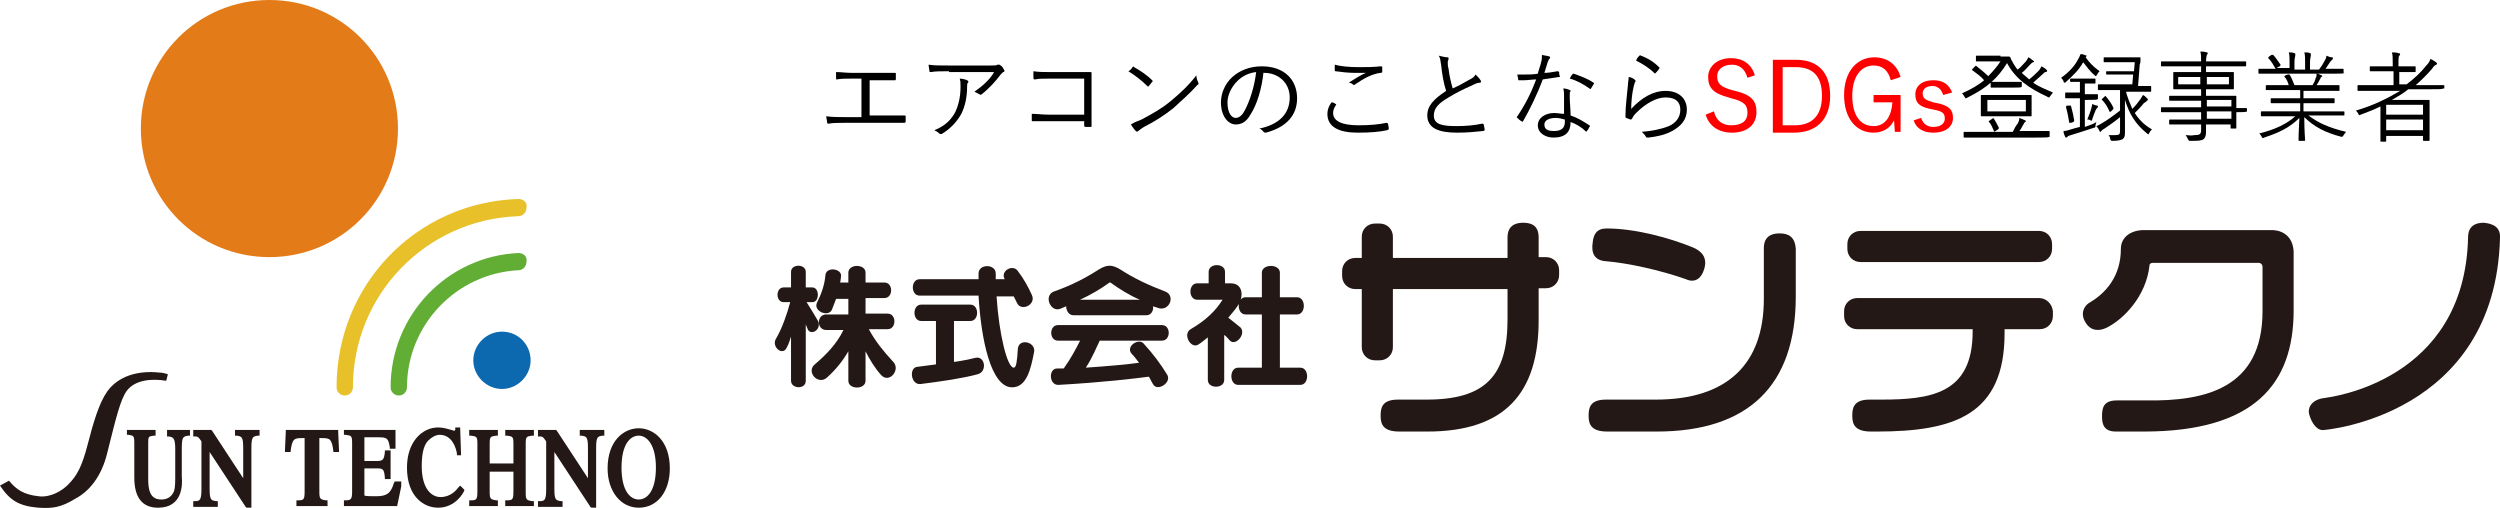
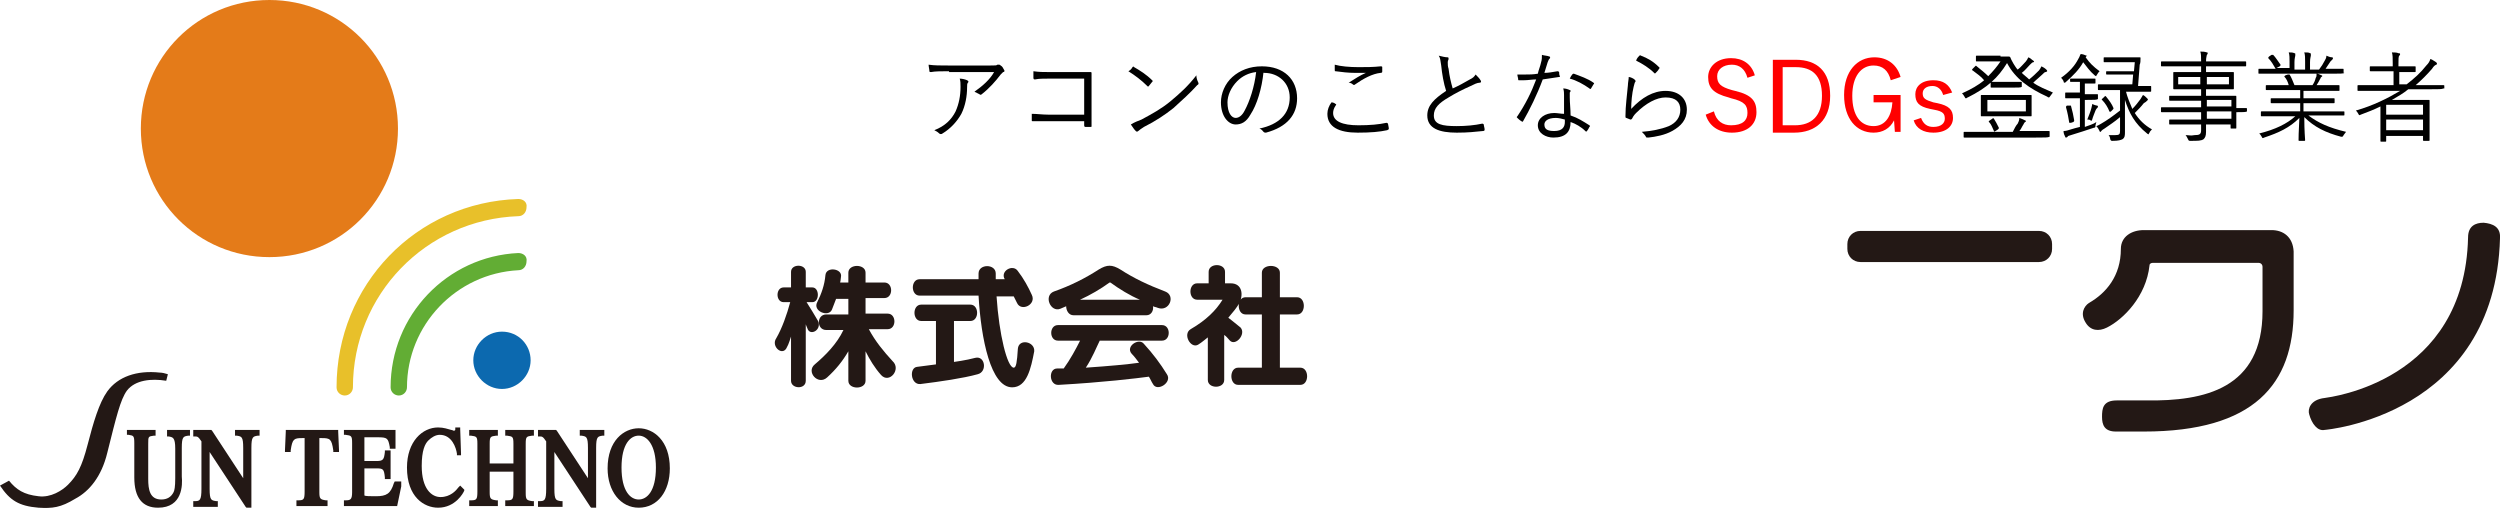
<svg xmlns="http://www.w3.org/2000/svg" version="1.1" id="レイヤー_1" x="0px" y="0px" viewBox="0 0 305.3 62" style="enable-background:new 0 0 305.3 62;" xml:space="preserve">
  <style type="text/css">
	.st0{fill:#231815;}
	.st1{fill:#E47B19;}
	.st2{fill:#0C69AF;}
	.st3{fill:#62AD34;}
	.st4{fill:#E8C02A;}
	.st5{fill:#FF0000;}
</style>
  <g>
    <path class="st0" d="M4.7,62c-2.4-0.2-3.5-0.9-4.7-2.7l1.1-0.6c0.9,1.1,1.8,1.7,3.6,1.9c1.5,0.2,2.9-0.7,3.6-1.4   c1.1-1.1,1.7-2.2,2.4-4.9s1.4-5.1,2.4-6.5c1.3-1.8,3.6-2.6,6.4-2.3c0.3,0,0.7,0.1,1,0.2l-0.2,0.8c-1.8-0.3-3.8-0.1-4.8,1.2   c-0.8,1.1-1.3,3.2-2.4,7.6c-0.7,2.9-2.2,4.7-3.9,5.6C7.4,62,6.4,62.1,4.7,62" />
    <path class="st0" d="M19.3,62c-1.9,0-2.9-1.2-2.9-3.7v-4.2c0-0.9-0.1-0.9-0.7-1h-0.2V53v-0.3v-0.2h0.2h3H19v0.2V53v0.2h-0.2   c-0.7,0.1-0.7,0.1-0.7,1v4.3c0,1.3,0.2,2.5,1.6,2.5c0.7,0,1.2-0.3,1.5-0.9c0.1-0.2,0.2-0.6,0.2-1.7v-3.6c0-1.4-0.3-1.4-0.8-1.5   h-0.2V53v-0.3v-0.2h0.2H23h0.2v0.2V53v0.2H23c-0.6,0.1-0.8,0.1-0.8,1.5v3.5C22.3,59.2,22.3,62,19.3,62" />
    <path class="st0" d="M30.6,62h-0.2h-0.2h-0.1L30,61.9l-4.4-6.7v4.5c0,1.4,0.2,1.4,0.8,1.5h0.2v0.2v0.3v0.2h-0.2h-2.6h-0.2v-0.2   v-0.3v-0.2h0.2c0.6,0,0.8-0.1,0.8-1.5v-5.8c-0.4-0.6-0.5-0.6-0.8-0.6h-0.2V53v-0.3v-0.2h0.2h1.9h0.1l0.1,0.1l3.8,5.8v-3.7   c0-1.4-0.2-1.4-0.8-1.5h-0.2V53v-0.3v-0.2h0.2h2.6h0.2v0.2V53v0.2h-0.2c-0.6,0.1-0.8,0.1-0.8,1.5v7.1V62H30.6z" />
    <path class="st0" d="M39.7,61.8h-0.2h-3.1h-0.2v-0.2v-0.3v-0.2h0.2c0.7,0,0.8-0.1,0.8-1.1v-6.5h-0.3c-1,0-1.2,0.1-1.4,1.5v0.2h-0.2   H35h-0.2V55l0.1-2.3v-0.2h0.2h6h0.2v0.2l0.1,2.3v0.2h-0.2h-0.3h-0.2V55c-0.2-1.4-0.4-1.5-1.4-1.5H39v6.6c0,0.8,0.1,0.9,0.8,1H40   v0.2v0.3v0.2H39.7z" />
    <path class="st0" d="M48.5,61.8h-0.2h-6H42v-0.2v-0.3v-0.2h0.2c0.6,0,0.8-0.1,0.8-1v-6c0-0.9-0.1-0.9-0.8-1H42V53v-0.3v-0.2h0.2   h5.9h0.2v0.2v1.9v0.2h-0.2h-0.3h-0.2v-0.2c-0.2-1.1-0.3-1.2-1.5-1.2h-1.5h-0.1c0,0,0,0.1,0,0.2v2.7H46c0.8,0,0.9-0.2,1-1.1V55h0.2   h0.3h0.2v0.2v3.1v0.2h-0.2h-0.3H47v-0.2c-0.1-1-0.2-1.1-1-1.1h-1.5v3.1c0,0.1,0,0.2,0,0.2c0.1,0.1,0.7,0.1,1.4,0.1   c1.3,0,1.8-0.3,2.2-1.6l0.1-0.2h0.2h0.3H49l0,0.6L48.5,61.8L48.5,61.8z" />
    <path class="st0" d="M53.5,62c-1.7,0-3.8-1.3-3.8-4.9c0-3.2,1.9-4.9,3.8-4.9c0.7,0,1.2,0.2,1.6,0.3c0.1,0,0.3,0.1,0.3,0.1   c0.2,0,0.2-0.1,0.2-0.2v-0.2h0.2H56h0.2v0.2l0.1,3v0.2h-0.2H56h-0.2v-0.2c-0.1-0.7-0.6-2.3-2.1-2.3c-0.5,0-1,0.3-1.4,0.7   s-0.8,1.2-0.8,3.1c0,2.8,1.2,3.8,2.3,3.8c1.2,0,1.9-0.8,2.2-1.2l0.2-0.2l0.2,0.2l0.2,0.2l0.1,0.1v0.1C56.6,60.2,55.6,62,53.5,62" />
    <path class="st0" d="M65.3,61.8H65h-3.1h-0.2v-0.2v-0.3v-0.2h0.2c0.7,0,0.8-0.1,0.8-1.1v-2.4h-2.9v2.5c0,0.8,0.1,0.9,0.8,1h0.2v0.2   v0.3v0.2h-0.2h-3.1h-0.2v-0.2v-0.3v-0.2h0.2c0.7,0,0.8-0.1,0.8-1.1v-5.8c0-0.9-0.1-0.9-0.8-1h-0.2V53v-0.3v-0.2h0.2h3.1h0.2v0.2V53   v0.2h-0.2c-0.7,0.1-0.8,0.1-0.8,1v2.4h2.9v-2.4c0-0.9-0.1-0.9-0.8-1h-0.2V53v-0.3v-0.2h0.2H65h0.2v0.2V53v0.2H65   c-0.7,0.1-0.8,0.1-0.8,1v6c0,0.8,0.1,0.9,0.8,1h0.2v0.2v0.3v0.1H65.3z" />
    <path class="st0" d="M72.7,62h-0.2h-0.2h-0.1l-0.1-0.1l-4.4-6.7v4.5c0,1.4,0.2,1.4,0.8,1.5h0.2v0.2v0.3v0.2h-0.2h-2.6h-0.2v-0.2   v-0.3v-0.2h0.2c0.6,0,0.8-0.1,0.8-1.5v-5.8c-0.4-0.6-0.5-0.6-0.8-0.6h-0.2V53v-0.3v-0.2h0.2h1.9h0.1l0.1,0.1l3.8,5.8v-3.7   c0-1.4-0.2-1.4-0.8-1.5h-0.2V53v-0.3v-0.2H71h2.6h0.2v0.2V53v0.2h-0.2c-0.6,0.1-0.8,0.1-0.8,1.5v7.1V62H72.7z" />
    <path class="st0" d="M78,62c-2.2,0-3.8-2-3.8-4.8c0-3.4,2-4.9,3.8-4.9s3.8,1.5,3.8,4.9C81.8,60,80.3,62,78,62 M78,53.2   c-1,0-2.1,1-2.1,3.9S77,61,78,61s2.1-1,2.1-3.9C80.1,54.3,79,53.2,78,53.2" />
    <path class="st1" d="M48.6,15.7c0,8.7-7,15.7-15.7,15.7s-15.7-7-15.7-15.7C17.2,7,24.2,0,32.9,0S48.6,7,48.6,15.7" />
    <path class="st2" d="M64.8,44c0,1.9-1.6,3.5-3.5,3.5s-3.5-1.6-3.5-3.5s1.6-3.5,3.5-3.5C63.3,40.5,64.8,42.1,64.8,44" />
    <path class="st3" d="M63.3,30.9c-8.7,0.4-15.6,7.6-15.6,16.4c0,0.6,0.5,1,1,1c0.6,0,1-0.5,1-1c0-7.6,6-13.9,13.6-14.3   c0.6,0,1-0.5,1-1.1C64.4,31.3,63.9,30.9,63.3,30.9" />
    <path class="st4" d="M63.3,24.3c-12.5,0.4-22.2,10.5-22.2,23c0,0.6,0.5,1,1,1c0.6,0,1-0.5,1-1c0-11.3,8.9-20.5,20.2-20.9   c0.6,0,1-0.5,1-1.1C64.4,24.7,63.9,24.3,63.3,24.3" />
-     <path class="st0" d="M188.8,31.4h-0.9c0-1.2,0-2.2,0-2.4c0-1.4-0.8-1.8-1.9-1.8c-1,0-1.9,0.4-1.9,1.8c0,0,0,1,0,2.5h-14v-2.6   c0-0.9-0.7-1.6-1.6-1.6h-0.6c-0.9,0-1.6,0.7-1.6,1.6v2.6h-0.8c-0.9,0-1.6,0.7-1.6,1.6v0.6c0,0.9,0.7,1.6,1.6,1.6h0.8v7.1   c0,0.9,0.7,1.6,1.6,1.6h0.6c0.9,0,1.6-0.7,1.6-1.6v-7.1h14V39c0,6.9-2.7,9.8-9.9,9.8c0,0-2.5,0-3.5,0c-2,0-2.1,1.1-2.1,2   c0,1.1,0.4,1.9,2.3,1.9c0,0,2.9,0,3.4,0c9.5,0,13.6-4.7,13.6-13.6c0,0,0-1.8,0-3.9h0.9c0.9,0,1.6-0.7,1.6-1.6V33   C190.4,32.1,189.7,31.4,188.8,31.4" />
    <path class="st0" d="M249,28.2h-21.8c-0.9,0-1.6,0.7-1.6,1.6v0.6c0,0.9,0.7,1.6,1.6,1.6H249c0.9,0,1.6-0.7,1.6-1.6v-0.6   C250.6,28.9,249.9,28.2,249,28.2" />
-     <path class="st0" d="M249,36.4h-22.2c-0.9,0-1.6,0.7-1.6,1.6v0.6c0,0.9,0.7,1.6,1.6,1.6h14.1v0.3c0,7.6-5.1,8.3-11.2,8.3h-1.4   c-2,0-2.1,1.1-2.1,2c0,1.1,0.4,1.9,2.3,1.9h0.7c9.4,0,15.6-2,15.6-12c0,0,0-0.2,0-0.5h4.3c0.9,0,1.6-0.7,1.6-1.6V38   C250.6,37.1,249.9,36.4,249,36.4" />
    <path class="st0" d="M305.3,29.1c-0.6,21.7-21.4,23.4-21.4,23.4c-0.9,0.2-1.6-0.8-1.9-1.9c-0.2-0.6,0.1-1.8,1.9-2   c0.6-0.1,17.1-2,17.5-19.6c0-1.4,0.9-1.8,1.9-1.8C304.4,27.3,305.4,27.7,305.3,29.1" />
-     <path class="st0" d="M217.3,28.5c-1,0-1.9,0.4-1.9,1.8c0,0,0,5.4,0,6.2c0,7.9-4.4,12.3-13.2,12.3c0,0-5.1,0-6.1,0   c-2,0-2.1,1.1-2.1,2c0,1.1,0.4,1.9,2.3,1.9c0,0,5.5,0,6,0c11.2,0,17-5.6,17-16.5c0,0,0-5.1,0-5.8C219.2,28.9,218.4,28.5,217.3,28.5   " />
-     <path class="st0" d="M196.1,31.9c2.6,0.2,6.7,1.1,9.8,2.2c0.6,0.3,1.7,0.4,2.2-1.2c0.5-1.5-0.4-2.3-1.4-2.7   c-2.7-1.1-6.9-2.3-10.5-2.3c-1.2,0-1.6,0.7-1.7,1.7C194.3,30.9,194.7,31.8,196.1,31.9" />
    <path class="st0" d="M277.4,28.1c-1.4,0-14.5,0-15.6,0c-1.5,0-2.8,0.8-2.8,2.3c0,3.3-1.8,5.4-3.9,6.6c-0.6,0.4-1.1,1.3-0.4,2.4   c0.6,1,1.6,1.1,2.6,0.6c2-1,4.8-3.8,5.2-7.6c0-0.2,0.2-0.3,0.4-0.3c0,0,12.6,0,12.9,0s0.5,0.2,0.5,0.5s0,4.8,0,5.4   c0,9.5-7.1,11-14.2,10.9c0,0-1.9,0-3.6,0s-1.8,1-1.8,2s0.3,1.8,1.7,1.8c0,0,3,0,3.4,0c13.5,0,18.3-5.8,18.3-14.8c0,0,0-5.5,0-7.2   C280,28.9,278.8,28.1,277.4,28.1" />
    <path class="st0" d="M141.4,37.6c-0.2-0.1-0.4-0.1-0.6-0.2c0.1,0.5-0.2,1.1-0.8,1.1h-8.9c-0.6,0-0.9-0.6-0.9-1.1   c-0.2,0.1-0.5,0.2-0.7,0.3c-1.2,0.5-2.1-1.6-0.8-2.1c2-0.7,3.8-1.6,5.5-2.7c1-0.6,1.6-0.6,2.6,0c1.7,1.1,3.4,1.9,5.5,2.7   C143.6,36.1,142.8,38.1,141.4,37.6 M140.8,46.9c-0.2-0.3-0.3-0.6-0.5-0.9c-1.5,0.2-5.6,0.7-11,1c-1.2,0.1-1.3-2-0.2-2   c0.3,0,0.5,0,0.8,0c0.8-1.1,1.5-2.4,2-3.4h-2.7c-1.1,0-1.1-1.9,0-1.9h12.7c1.1,0,1.1,1.9,0,1.9h-7.6c-0.4,0.8-0.9,2.1-1.7,3.3   c2.9-0.2,5.1-0.4,6.5-0.6c-0.3-0.4-0.6-0.8-0.9-1.1c-0.8-0.9,0.9-2,1.5-1.2c1.1,1.2,2,2.4,2.8,3.7   C143.2,46.7,141.3,47.9,140.8,46.9 M135.6,34.5c0,0,0,0-0.1,0c-1.1,0.8-2.3,1.5-3.6,2.1h7.3C138,36.1,136.7,35.3,135.6,34.5" />
    <path class="st0" d="M150.2,41.6c-0.2-0.2-0.4-0.5-0.7-0.7v5.5c0,1.1-2,1.1-2,0v-5.2c-0.4,0.3-0.7,0.6-1.2,0.9   c-0.9,0.5-1.9-1.3-0.9-1.9c1.9-1.1,3.1-2.3,3.9-3.6h-3.1c-1.1,0-1.1-2,0-2h1.4v-1.4c0-1.1,2-1.1,2,0v1.4h0.7c1.4,0,1.6,1.4,1,2.5   c-0.3,0.5-0.7,1-1.3,1.7c0.4,0.3,1,0.8,1.5,1.2C152.2,40.8,150.9,42.3,150.2,41.6 M151.2,47c-1.1,0-1.1-2.1,0-2.1h2.9v-6.5h-2   c-1.1,0-1.1-2.1,0-2.1h2v-3c0-1.1,2.2-1.1,2.2,0v3h2.1c1.1,0,1.1,2.1,0,2.1h-2.1v6.5h2.5c1.1,0,1.1,2.1,0,2.1H151.2z" />
    <path class="st0" d="M98.6,40.1c-0.1-0.2-0.2-0.5-0.2-0.5v6.9c0,1.1-1.8,1-1.8,0v-5.4c0,0-0.3,1-0.5,1.3c-0.5,1.2-2-0.1-1.3-1.1   c0.7-1.2,1.3-2.9,1.7-4.4h-0.8c-1,0-1-1.8,0-1.8h0.9v-1.9c0-1,1.8-1,1.8,0v1.9h0.8c0.9,0,0.9,1.8,0,1.8h-0.7c0.5,0.8,1,1.6,1.4,2.3   C100.4,40.3,98.9,41.1,98.6,40.1 M107.6,45.8c-0.8-0.9-1.4-1.9-1.9-2.9v3.6c0,1.1-2.1,1.1-2.1,0v-3.6c-0.7,1.2-1.5,2.2-2.6,3.2   s-2.6-0.7-1.5-1.6c1.3-1.1,2.7-2.5,3.5-4.2h-2.1c-1.2,0-1.2-1.9,0-1.9h2.7v-1.9h-1.5c0,0-0.3,0.8-0.5,1.3c-0.4,1-2.4,0.2-1.8-0.9   c0.5-1,0.9-2.1,1-3.3c0.1-1.1,2.1-0.8,1.9,0.2c0,0.2-0.1,0.7-0.1,0.7h1v-1.2c0-1.1,2.1-1.1,2.1,0v1.2h2.3c1.1,0,1.1,1.9,0,1.9h-2.3   v1.9h2.7c1.1,0,1.1,1.9,0,1.9h-2.3c0.8,1.5,1.8,2.7,2.9,3.9C110.1,45.1,108.6,46.9,107.6,45.8" />
    <path class="st0" d="M112.4,46.9c-1.2,0.1-1.4-2-0.4-2.1c0.8-0.1,2.3-0.3,2.3-0.3v-5.3h-1.8c-1.1,0-1.1-2,0-2h6c1.1,0,1.1,2,0,2h-2   v5c0,0,1.5-0.2,2.6-0.5c1.2-0.3,1.5,1.7,0.3,2C117.6,46.2,114.8,46.6,112.4,46.9 M123.6,47.3c-2.6,0-3.8-5.9-4.1-11.2h-7.2   c-1.1,0-1.1-2,0-2h7.2v-0.7c0-1.2,2.1-1.2,2.1,0v0.7h1.1c-0.6-1,1-1.9,1.6-1c0.7,0.9,1.3,2,1.7,2.9c0.6,1.2-1.3,2.1-1.8,1   c-0.1-0.2-0.4-0.8-0.4-0.8h-2.1c0.3,4.6,1.3,8.7,2.1,8.7c0.3,0,0.4-0.7,0.5-2.3c0.1-1.3,2.1-0.9,2,0.3   C125.9,45,125.4,47.3,123.6,47.3" />
  </g>
  <g>
    <g>
-       <path d="M106.1,14.1h2.1c0.8,0,1.4,0,2.2,0c0.1,0,0.2,0,0.2,0.1v0.6c0,0.1,0,0.2-0.2,0.2c-0.7,0-1.5,0-2.2,0h-5.1    c-0.6,0-1.4,0-1.9,0.1c-0.1,0-0.2,0-0.2-0.2c0-0.2-0.1-0.5-0.1-0.7c0.8,0.1,1.5,0.1,2.2,0.1h2.1V9.6h-1.2c-0.7,0-1.3,0-1.8,0.1    c-0.1,0-0.1,0-0.1-0.2c0-0.2,0-0.5,0-0.7c0.6,0,1.2,0.1,2,0.1h3.1c0.7,0,1.4,0,2.1,0c0.1,0,0.1,0,0.1,0.1v0.6c0,0.1,0,0.2-0.1,0.2    c-0.8,0-1.4,0-2.1,0h-1V14.1z" />
      <path d="M115.9,8.7c-0.9,0-1.7,0-2.2,0.1c-0.1,0-0.2,0-0.2-0.1c0-0.2-0.1-0.6-0.1-0.8c0.7,0.1,1.4,0.1,2.5,0.1h5    c0.7,0,0.8,0,0.9-0.1c0.1,0,0.1,0,0.2,0c0.1,0,0.1,0,0.2,0.1c0.2,0.1,0.3,0.3,0.4,0.5c0.1,0.1,0.1,0.3-0.1,0.3    c-0.1,0.1-0.2,0.2-0.3,0.3c-0.6,0.8-1.4,1.7-2.3,2.4c-0.1,0.1-0.2,0.1-0.3,0c-0.2-0.1-0.4-0.2-0.6-0.3c1-0.7,1.9-1.5,2.4-2.4    H115.9z M116.7,13.6c0.4-0.9,0.6-1.9,0.6-3c0-0.4,0-0.7-0.1-1c0.3,0,0.7,0.1,0.9,0.2c0.2,0.1,0.2,0.2,0.1,0.3    c-0.1,0.1-0.1,0.3-0.1,0.6c0,1-0.2,2.2-0.7,3.2c-0.5,0.9-1.3,1.8-2.3,2.4c-0.1,0.1-0.3,0.1-0.4,0c-0.2-0.2-0.4-0.3-0.6-0.4    C115.4,15.4,116.2,14.6,116.7,13.6z" />
      <path d="M132.5,9.6h-4.4c-0.7,0-1.2,0-1.7,0.1c-0.1,0-0.2,0-0.2-0.2c0-0.2,0-0.6,0-0.8c0.7,0.1,1.2,0.1,1.9,0.1h3c0.7,0,1.4,0,2,0    c0.2,0,0.2,0,0.2,0.2c0,0.6,0,1.2,0,1.8v2.6c0,0.7,0,1.5,0,2c0,0.1,0,0.1-0.1,0.1c-0.2,0-0.4,0-0.6,0c-0.1,0-0.2,0-0.2-0.2v-0.5    h-4.4c-0.7,0-1.3,0-1.9,0c-0.1,0-0.1,0-0.1-0.1c0-0.2,0-0.5,0-0.8c0.6,0,1.3,0.1,2,0.1h4.4V9.6z" />
      <path d="M138.3,8.2c0.1-0.1,0.1-0.1,0.2,0c0.7,0.4,1.5,0.9,2.2,1.6c0.1,0.1,0.1,0.1,0,0.2c-0.1,0.1-0.3,0.4-0.4,0.5    c-0.1,0.1-0.1,0.1-0.2,0c-0.7-0.7-1.5-1.3-2.3-1.8C138,8.6,138.2,8.4,138.3,8.2z M139.4,14.6c1.3-0.7,2.4-1.3,3.5-2.2    c1.2-1,2.2-1.9,3.2-3.2c0,0.3,0.1,0.6,0.2,0.8c0.1,0.2,0.1,0.3-0.1,0.4c-0.8,0.9-1.9,1.9-2.9,2.8c-1,0.8-2.2,1.6-3.6,2.3    c-0.3,0.2-0.6,0.4-0.7,0.5c-0.1,0.1-0.2,0.1-0.3,0c-0.2-0.2-0.4-0.5-0.6-0.8C138.6,14.9,138.9,14.8,139.4,14.6z" />
      <path d="M154.3,8.8c-0.2,2-0.8,4-1.6,5.2c-0.5,0.9-1.1,1.2-1.8,1.2c-0.9,0-1.8-1-1.8-2.7c0-1.1,0.5-2.3,1.4-3.1    c0.9-0.8,2.1-1.3,3.6-1.3c2.7,0,4.3,1.6,4.3,3.9c0,2-1.2,3.5-3.8,4.2c-0.1,0-0.2,0-0.3-0.1c-0.1-0.1-0.2-0.3-0.5-0.4    c2.4-0.5,3.7-1.8,3.7-3.8c0-1.8-1.4-3-3.1-3H154.3z M151.1,9.9c-0.8,0.8-1.2,1.8-1.2,2.6c0,1.3,0.5,1.9,1,1.9    c0.4,0,0.8-0.3,1.1-0.9c0.6-1.1,1.2-2.9,1.4-4.7C152.5,8.9,151.7,9.3,151.1,9.9z" />
      <path d="M163.1,12.7c0.1,0,0.1,0.1,0,0.2c-0.2,0.3-0.3,0.6-0.3,0.9c0,1,1.1,1.5,3.1,1.5c1.4,0,2.5-0.1,3.4-0.3    c0.1,0,0.1,0,0.2,0.1c0,0.1,0.1,0.4,0.1,0.6c0,0.1,0,0.1-0.2,0.2c-0.9,0.2-2,0.3-3.6,0.3c-2.3,0-3.7-0.7-3.7-2.3    c0-0.5,0.2-1,0.5-1.4C162.8,12.5,163,12.6,163.1,12.7z M165.9,8.2c0.9,0,1.8,0,2.7-0.1c0.1,0,0.2,0,0.2,0.1c0,0.2,0,0.3,0,0.5    c0,0.1,0,0.2-0.2,0.2c-1,0.1-2.1,0.7-3.1,1.4c-0.1,0.1-0.2,0.1-0.3,0c-0.1-0.1-0.3-0.2-0.5-0.2c0.8-0.5,1.4-0.9,2.1-1.2    c-0.4,0-0.9,0-1.3,0c-0.8,0-1.7-0.1-2.4-0.2c-0.1,0-0.1,0-0.1-0.2c0-0.2,0-0.4,0-0.6C163.7,8.1,164.8,8.2,165.9,8.2z" />
      <path d="M176.8,7c0.1,0,0.1,0.1,0.1,0.2c0,0.1-0.1,0.2-0.1,0.4c0,0.3,0,0.5,0.1,0.8c0.1,0.9,0.3,1.7,0.5,2.4    c0.7-0.3,1.4-0.7,2.1-1.1c0.4-0.2,0.5-0.3,0.7-0.6c0.2,0.2,0.5,0.5,0.6,0.7c0.1,0.1,0.1,0.3-0.1,0.3c-0.3,0-0.7,0.2-1.1,0.4    c-0.9,0.4-1.9,0.9-2.7,1.4c-1.2,0.7-1.8,1.3-1.8,2.2c0,1.1,1,1.3,2.8,1.3c1.1,0,2.2-0.1,3.1-0.3c0.1,0,0.1,0,0.2,0.1    c0,0.2,0.1,0.4,0.1,0.6c0,0.1,0,0.2-0.2,0.2c-1,0.1-1.8,0.2-3.2,0.2c-2.1,0-3.6-0.5-3.6-2.1c0-1.2,0.8-2,2.3-3    c-0.3-0.9-0.5-2.1-0.6-3.1c-0.1-0.6-0.1-0.9-0.3-1.2C176.1,6.9,176.5,7,176.8,7z" />
      <path d="M190.2,8.7c0.1,0,0.1,0,0.2,0.1c0,0.1,0,0.4,0.1,0.5c0,0.1,0,0.1-0.1,0.1c-0.6,0.1-1.3,0.2-2,0.3    c-0.7,1.9-1.6,3.7-2.4,5.1c-0.1,0.1-0.1,0.1-0.2,0c-0.2-0.1-0.4-0.3-0.5-0.4c-0.1-0.1-0.1-0.1,0-0.2c1-1.5,1.7-2.9,2.3-4.5    c-0.5,0-1,0.1-1.5,0.1c-0.2,0-0.4,0-0.6,0c-0.1,0-0.1,0-0.1-0.1c0-0.2-0.1-0.4-0.1-0.6c0.4,0,0.7,0,0.9,0c0.6,0,1,0,1.6-0.1    c0.1-0.5,0.3-0.9,0.4-1.4c0.1-0.3,0.1-0.6,0.1-0.9c0.3,0.1,0.7,0.1,0.9,0.2c0.1,0,0.1,0.1,0.1,0.1c0,0.1,0,0.1-0.1,0.2    c-0.1,0.1-0.1,0.2-0.2,0.4c-0.1,0.4-0.3,0.9-0.4,1.3C189.1,8.9,189.6,8.8,190.2,8.7z M191,11.6c0-0.2,0-0.5-0.1-0.8    c0.3,0,0.6,0.1,0.8,0.2c0.1,0,0.1,0.1,0.1,0.1c0,0,0,0.1-0.1,0.2c0,0.1,0,0.3,0,0.6c0,0.7,0.1,1.4,0.1,2.2    c0.9,0.3,1.5,0.7,2.3,1.2c0.1,0.1,0.1,0.1,0,0.2c-0.1,0.2-0.2,0.4-0.3,0.5c-0.1,0.1-0.1,0.1-0.2,0c-0.5-0.5-1.2-0.9-1.8-1.1    c0,1.2-0.6,1.9-2.1,1.9c-0.9,0-1.9-0.5-1.9-1.5c0-0.9,0.9-1.5,2-1.5c0.4,0,0.8,0.1,1.2,0.1C191,13.2,191,12.2,191,11.6z M190,14.4    c-1,0-1.4,0.4-1.4,0.8c0,0.6,0.4,0.8,1.2,0.8c1,0,1.3-0.5,1.3-1.1c0-0.2,0-0.2,0-0.3C190.8,14.5,190.3,14.4,190,14.4z M192,9.1    c0.1-0.1,0.1-0.1,0.2-0.1c0.8,0.3,1.7,0.6,2.4,1.1c0.1,0.1,0.1,0.1,0,0.2c-0.1,0.2-0.2,0.3-0.3,0.5c-0.1,0.1-0.1,0.1-0.2,0    c-0.7-0.5-1.6-1-2.4-1.2C191.8,9.4,191.9,9.2,192,9.1z" />
      <path d="M199.6,9.7c0.1,0.1,0.2,0.2,0.1,0.3c-0.1,0.1-0.1,0.3-0.2,0.6c-0.2,0.8-0.3,1.9-0.3,2.7c1.3-1.4,2.7-2.2,4.2-2.2    c1.6,0,2.6,0.9,2.6,2.3c0,1.2-0.7,2-1.8,2.6c-0.9,0.5-2,0.7-2.9,0.8c-0.2,0-0.3,0-0.3-0.1c-0.1-0.2-0.3-0.4-0.5-0.6    c1.2-0.1,2.3-0.3,3.3-0.7c0.9-0.4,1.4-1.1,1.4-2c0-0.9-0.5-1.5-1.8-1.5c-1.1,0-2.4,0.7-3.6,1.9c-0.3,0.3-0.4,0.5-0.5,0.7    c-0.1,0.1-0.1,0.1-0.2,0.1c-0.2-0.1-0.3-0.1-0.5-0.2c-0.1,0-0.1-0.1-0.1-0.2c0-1.3,0.2-2.6,0.3-3.8c0-0.3,0.1-0.7,0.1-1    C199.1,9.4,199.5,9.6,199.6,9.7z M200.2,6.8c0,0,0.1-0.1,0.2,0c0.8,0.3,1.5,0.7,2.2,1.4c0.1,0.1,0.1,0.1,0,0.2    c-0.1,0.2-0.3,0.4-0.4,0.5c-0.1,0.1-0.1,0.1-0.2,0c-0.6-0.6-1.4-1.1-2.2-1.5C199.9,7.1,200.1,6.9,200.2,6.8z" />
      <path class="st5" d="M213.4,9.5c-0.3-1.1-1-1.6-1.9-1.6c-1.1,0-1.8,0.6-1.8,1.4c0,0.9,0.4,1.3,1.8,1.7l0.4,0.1    c2.1,0.5,2.6,1.3,2.6,2.6c0,1.5-1.1,2.5-3,2.5c-1.6,0-2.8-0.8-3.2-2.2l1-0.4c0.3,1.2,1.1,1.7,2.1,1.7c1.4,0,2-0.6,2-1.5    c0-0.9-0.3-1.4-2-1.8l-0.3-0.1c-1.9-0.5-2.5-1.2-2.5-2.5c0-1.2,1-2.3,2.8-2.3c1.4,0,2.5,0.7,2.9,2.1L213.4,9.5z" />
      <path class="st5" d="M219.3,7.3c2.6,0,4.2,1.4,4.2,4.4c0,3-1.8,4.5-4.4,4.5h-2.6V7.3H219.3z M217.7,15.3h1.5c2,0,3.3-1.1,3.3-3.6    c0-2.5-1.2-3.5-3.2-3.5h-1.6V15.3z" />
      <path class="st5" d="M230.9,9.8c-0.3-1.2-1-1.8-2.1-1.8c-1.5,0-2.6,1.3-2.6,3.7c0,2.4,1,3.7,2.6,3.7c1.5,0,2.2-1.3,2.3-2.9h-2.3    v-0.9h3.3v4.5h-0.7l-0.1-1.4c-0.5,1-1.4,1.5-2.5,1.5c-2.1,0-3.6-1.7-3.6-4.6c0-2.9,1.6-4.6,3.7-4.6c1.7,0,2.8,1,3.2,2.4L230.9,9.8    z" />
      <path class="st5" d="M237.3,11.6c-0.2-0.7-0.7-1.1-1.3-1.1c-0.8,0-1.2,0.4-1.2,0.9c0,0.6,0.3,0.8,1.3,1.1l0.5,0.1    c1.4,0.3,1.9,0.8,1.9,1.8c0,1-0.8,1.8-2.4,1.8c-1.2,0-2.1-0.5-2.4-1.5l0.9-0.3c0.3,0.8,0.8,1.1,1.5,1.1c1,0,1.4-0.5,1.4-1    c0-0.6-0.2-0.9-1.3-1.1l-0.5-0.1c-1.4-0.3-1.8-0.8-1.8-1.8c0-0.9,0.7-1.7,2.2-1.7c1.2,0,1.9,0.5,2.3,1.5L237.3,11.6z" />
      <path d="M244.3,6.9c0.5,0,0.9,0,1,0c0.1,0,0.1,0,0.2,0.1c0.1,0.3,0.3,0.6,0.4,0.8c0.2,0.3,0.3,0.5,0.5,0.7c0.4-0.3,0.7-0.7,1-1    c0.1-0.1,0.2-0.3,0.3-0.5c0.3,0.1,0.4,0.3,0.6,0.4c0.1,0.1,0.1,0.1,0.1,0.1c0,0,0,0.1-0.1,0.1c-0.1,0-0.2,0.1-0.4,0.3    c-0.3,0.3-0.6,0.7-1,1c0.3,0.3,0.6,0.5,0.9,0.8c0.5-0.4,0.9-0.8,1.2-1.1c0.1-0.1,0.2-0.3,0.3-0.5c0.2,0.1,0.4,0.2,0.6,0.4    c0.1,0.1,0.1,0.1,0.1,0.2c0,0-0.1,0.1-0.2,0.1c-0.1,0-0.2,0.1-0.4,0.3c-0.3,0.3-0.7,0.6-1.1,1c0.7,0.5,1.5,0.8,2.4,1.2    c-0.1,0.1-0.2,0.3-0.3,0.4c-0.1,0.1-0.1,0.2-0.2,0.2c0,0-0.1,0-0.2-0.1c-2.2-1-3.9-2.2-4.9-4.1c-1.1,1.8-2.4,3-4.8,4.2    c-0.1,0-0.1,0.1-0.2,0.1c-0.1,0-0.1,0-0.2-0.2c-0.1-0.2-0.2-0.3-0.3-0.4c1.1-0.5,2-1,2.7-1.6c-0.4-0.5-0.9-0.8-1.4-1.2    c-0.1,0-0.1-0.1,0-0.2l0.3-0.3c0.1-0.1,0.1-0.1,0.2,0c0.5,0.4,1,0.8,1.4,1.2c0.6-0.6,1.1-1.2,1.5-1.8h-1.7c-0.9,0-1.2,0-1.2,0    c-0.1,0-0.1,0-0.1-0.1V6.9c0-0.1,0-0.1,0.1-0.1c0.1,0,0.3,0,1.2,0H244.3z M250.3,16.7C250.3,16.8,250.3,16.8,250.3,16.7    c-0.2,0.1-0.5,0.1-1.7,0.1h-7.1c-1.1,0-1.5,0-1.6,0c-0.1,0-0.1,0-0.1-0.1v-0.5c0-0.1,0-0.1,0.1-0.1c0.1,0,0.4,0,1.6,0h4.3    c0.2-0.4,0.4-0.8,0.6-1c0.1-0.2,0.2-0.4,0.2-0.7c0.3,0.1,0.5,0.2,0.7,0.3c0.1,0,0.1,0.1,0.1,0.1c0,0,0,0.1-0.1,0.1    c-0.1,0.1-0.1,0.1-0.2,0.3c-0.2,0.3-0.3,0.6-0.5,0.8h2c1.1,0,1.5,0,1.6,0c0.1,0,0.1,0,0.1,0.1V16.7z M248.1,13.3    c0,0.6,0,0.8,0,0.8c0,0.1,0,0.1-0.1,0.1c-0.1,0-0.5,0-1.6,0h-2.8c-1.1,0-1.5,0-1.6,0c-0.1,0-0.1,0-0.1-0.1c0-0.1,0-0.3,0-0.8v-0.8    c0-0.6,0-0.8,0-0.8c0-0.1,0-0.1,0.1-0.1c0.1,0,0.5,0,1.6,0h2.8c1.1,0,1.5,0,1.6,0c0.1,0,0.1,0,0.1,0.1c0,0.1,0,0.3,0,0.8V13.3z     M247.4,12.2h-4.7v1.4h4.7V12.2z M243.3,14.5c0.1-0.1,0.1-0.1,0.2,0c0.2,0.3,0.4,0.7,0.6,1.1c0,0.1,0,0.1-0.1,0.2l-0.3,0.2    c-0.2,0.1-0.2,0.1-0.2,0c-0.2-0.4-0.3-0.8-0.6-1.1c-0.1-0.1,0-0.1,0.1-0.2L243.3,14.5z M246.9,10.6    C246.9,10.7,246.9,10.7,246.9,10.6c-0.1,0.1-0.4,0.1-1.3,0.1h-1.2c-0.9,0-1.1,0-1.2,0c-0.1,0-0.1,0-0.1-0.1v-0.5    c0-0.1,0-0.1,0.1-0.1c0.1,0,0.3,0,1.2,0h1.2c0.9,0,1.1,0,1.2,0c0.1,0,0.1,0,0.1,0.1V10.6z" />
      <path d="M254.7,7c0.5,0.7,0.9,1.1,1.7,1.7c-0.1,0.1-0.2,0.2-0.3,0.4c-0.1,0.1-0.1,0.2-0.1,0.2c0,0-0.1,0-0.2-0.1    c-0.6-0.5-1-1.1-1.4-1.6c-0.5,0.9-1.2,1.6-2.1,2.4c-0.1,0.1-0.1,0.1-0.2,0.1c0,0-0.1,0-0.1-0.2c-0.1-0.2-0.2-0.3-0.3-0.4    c1-0.7,1.7-1.5,2.1-2.3c0.2-0.3,0.2-0.5,0.3-0.6c0.2,0,0.5,0.1,0.7,0.2c0.1,0,0.1,0.1,0.1,0.1C254.9,6.8,254.8,6.8,254.7,7    L254.7,7z M256.2,12.1C256.2,12.2,256.2,12.2,256.2,12.1c-0.2,0.1-0.4,0.1-1.3,0.1h-0.3v3.3c0.5-0.2,1-0.3,1.4-0.6    c0,0.1-0.1,0.3-0.1,0.4c0,0.2,0,0.3-0.2,0.3c-0.9,0.3-1.8,0.6-2.8,0.9c-0.3,0.1-0.4,0.1-0.4,0.2c0,0-0.1,0.1-0.2,0.1    c0,0-0.1,0-0.1-0.1c-0.1-0.2-0.2-0.4-0.2-0.7c0.3,0,0.6-0.1,0.9-0.2s0.7-0.2,1.1-0.3v-3.5h-0.5c-0.9,0-1.2,0-1.2,0    c-0.1,0-0.1,0-0.1-0.1v-0.5c0-0.1,0-0.1,0.1-0.1c0.1,0,0.3,0,1.2,0h0.5v-1.3h-0.1c-0.7,0-0.9,0-1,0c-0.1,0-0.1,0-0.1-0.1V9.7    c0-0.1,0-0.1,0.1-0.1c0.1,0,0.3,0,1,0h0.9c0.7,0,0.9,0,1,0c0.1,0,0.1,0,0.1,0.1v0.4c0,0.1,0,0.1-0.1,0.1c-0.1,0-0.3,0-1,0h-0.2    v1.3h0.3c0.9,0,1.2,0,1.2,0c0.1,0,0.1,0,0.1,0.1V12.1z M252.7,12.9c0.1,0,0.1,0,0.2,0c0.2,0.7,0.3,1.2,0.4,1.8    c0,0.1,0,0.1-0.1,0.2l-0.3,0.1c-0.1,0-0.2,0-0.2,0c-0.1-0.6-0.2-1.2-0.4-1.9c0-0.1,0-0.1,0.1-0.2L252.7,12.9z M256.1,13.2    c-0.1,0.1-0.1,0.1-0.2,0.3c-0.1,0.3-0.3,0.7-0.4,1.1c-0.1,0.2-0.1,0.2-0.2,0.1c-0.1-0.1-0.3-0.1-0.4-0.1c0.2-0.5,0.4-1,0.5-1.4    c0-0.1,0.1-0.3,0.1-0.5c0.2,0.1,0.5,0.2,0.6,0.2c0.1,0,0.1,0.1,0.1,0.1C256.2,13.1,256.2,13.1,256.1,13.2z M259.6,11.1    c0.2,0.8,0.5,1.5,0.8,2.2c0.4-0.4,0.7-0.8,1-1.2c0.1-0.2,0.2-0.3,0.3-0.5c0.2,0.1,0.3,0.2,0.5,0.4c0.1,0.1,0.1,0.1,0.1,0.2    c0,0-0.1,0.1-0.1,0.1c-0.1,0.1-0.2,0.2-0.4,0.3c-0.3,0.4-0.7,0.8-1.1,1.2c0.5,0.8,1.2,1.5,2.1,2c-0.1,0.1-0.3,0.3-0.3,0.4    c-0.1,0.1-0.1,0.2-0.1,0.2c0,0-0.1,0-0.2-0.1c-1.5-1.2-2.2-2.5-2.7-4.1v0.8c0,1.7,0,2.5,0,3.1c0,0.4,0,0.7-0.3,0.9    c-0.2,0.1-0.5,0.2-1.2,0.2c-0.2,0-0.2,0-0.3-0.2c0-0.2-0.1-0.4-0.2-0.5c0.3,0,0.5,0,0.8,0c0.5,0,0.6-0.1,0.6-0.5v-1.7    c-0.7,0.6-1.2,0.9-1.9,1.4c-0.2,0.1-0.3,0.2-0.4,0.3c0,0.1-0.1,0.1-0.1,0.1c0,0-0.1,0-0.1-0.1c-0.1-0.2-0.2-0.4-0.4-0.6    c0.3-0.1,0.4-0.2,0.6-0.3c0.7-0.4,1.4-0.9,2.3-1.6v-2.5h-1c-1.2,0-1.6,0-1.6,0c-0.1,0-0.1,0-0.1-0.1v-0.5c0-0.1,0-0.1,0.1-0.1    c0.1,0,0.4,0,1.6,0h2.5l0.1-1.2h-2c-0.9,0-1.2,0-1.2,0c-0.1,0-0.1,0-0.1-0.1V8.8c0-0.1,0-0.1,0.1-0.1c0.1,0,0.3,0,1.2,0h2.1    l0.1-1.1h-2.4c-0.9,0-1.3,0-1.3,0c-0.1,0-0.1,0-0.1-0.1V7.1c0-0.1,0-0.1,0.1-0.1c0.1,0,0.4,0,1.3,0h1.7c1,0,1.3,0,1.3,0    c0.1,0,0.1,0,0.1,0.1c0,0.3,0,0.6-0.1,0.8l-0.2,2.6c1.1,0,1.4,0,1.5,0c0.1,0,0.1,0,0.1,0.1v0.5c0,0.1,0,0.1-0.1,0.1    c-0.1,0-0.4,0-1.6,0H259.6z M257,11.8c0.1-0.1,0.1-0.1,0.2,0c0.4,0.5,0.7,0.9,0.9,1.4c0,0.1,0,0.1-0.1,0.2l-0.2,0.2    c-0.1,0-0.1,0.1-0.1,0.1c0,0,0,0-0.1-0.1c-0.2-0.5-0.5-1-0.9-1.4c-0.1-0.1,0-0.1,0.1-0.2L257,11.8z" />
      <path d="M274.4,13.6C274.4,13.7,274.4,13.7,274.4,13.6c-0.1,0.1-0.5,0.1-1.3,0.1v0.8c0,0.8,0,1,0,1.1c0,0.1,0,0.1-0.1,0.1h-0.5    c-0.1,0-0.1,0-0.1-0.1v-0.4h-3c0,0.3,0,0.6,0,0.9c0,0.5-0.1,0.7-0.3,0.9c-0.3,0.2-0.7,0.2-1.6,0.2c-0.2,0-0.2,0-0.3-0.2    c-0.1-0.2-0.2-0.4-0.3-0.5c0.4,0,0.6,0.1,1.1,0c0.6,0,0.8-0.1,0.8-0.6v-0.7h-2.1c-1.2,0-1.6,0-1.7,0c-0.1,0-0.1,0-0.1-0.1v-0.4    c0-0.1,0-0.1,0.1-0.1c0.1,0,0.5,0,1.7,0h2.1v-0.9h-3.3c-1.1,0-1.5,0-1.5,0c-0.1,0-0.1,0-0.1-0.1v-0.4c0-0.1,0-0.1,0.1-0.1    c0.1,0,0.4,0,1.5,0h3.3v-0.8h-2.1c-1.2,0-1.6,0-1.7,0c-0.1,0-0.1,0-0.1-0.1v-0.4c0-0.1,0-0.1,0.1-0.1c0.1,0,0.5,0,1.7,0h2.1v-0.8    h-1.6c-1.2,0-1.6,0-1.7,0c-0.1,0-0.1,0-0.1-0.1c0-0.1,0-0.2,0-0.7V9.6c0-0.5,0-0.6,0-0.7c0-0.1,0-0.1,0.1-0.1c0.1,0,0.5,0,1.7,0    h1.6V8.1h-3.2c-1.1,0-1.5,0-1.6,0c-0.1,0-0.1,0-0.1-0.1V7.6c0-0.1,0-0.1,0.1-0.1c0.1,0,0.4,0,1.6,0h3.2c0-0.6,0-0.9-0.1-1.2    c0.3,0,0.5,0,0.8,0.1c0.1,0,0.1,0,0.1,0.1c0,0.1,0,0.1-0.1,0.2c0,0.1-0.1,0.3-0.1,0.8v0h3.2c1.1,0,1.5,0,1.6,0    c0.1,0,0.1,0,0.1,0.1v0.4c0,0.1,0,0.1-0.1,0.1c-0.1,0-0.4,0-1.6,0h-3.2v0.7h1.6c1.2,0,1.6,0,1.7,0c0.1,0,0.1,0,0.1,0.1    c0,0.1,0,0.2,0,0.7v0.5c0,0.5,0,0.6,0,0.7c0,0.1,0,0.1-0.1,0.1c-0.1,0-0.5,0-1.7,0h-1.6v0.8h1.9c1.2,0,1.7,0,1.7,0    c0.1,0,0.1,0,0.1,0.1c0,0.1,0,0.3,0,1.1v0.3c0.8,0,1.1,0,1.2,0c0.1,0,0.1,0,0.1,0.1V13.6z M268.7,9.4H266v0.9h2.7V9.4z M272.2,9.4    h-2.7v0.9h2.7V9.4z M272.5,12.2h-3v0.8h3V12.2z M272.5,13.6h-3v0.9h3V13.6z" />
      <path d="M281.9,14.1c1.2,0.9,2.5,1.5,4.6,2c-0.1,0.1-0.2,0.3-0.3,0.4c-0.1,0.2-0.1,0.2-0.3,0.2c-1.9-0.5-3.3-1.2-4.5-2.4    c0,1.8,0.1,2.6,0.1,2.8c0,0.1,0,0.1-0.1,0.1h-0.6c-0.1,0-0.1,0-0.1-0.1c0-0.2,0-0.9,0.1-2.7c-1.2,1.2-2.5,1.8-4.3,2.4    c-0.2,0.1-0.2,0.1-0.3-0.1c-0.1-0.2-0.2-0.3-0.3-0.4c2-0.5,3.4-1.2,4.4-2.1h-2.5c-1.1,0-1.5,0-1.6,0c-0.1,0-0.1,0-0.1-0.1v-0.4    c0-0.1,0-0.1,0.1-0.1c0.1,0,0.4,0,1.6,0h3.1v-1h-1.8c-1.2,0-1.6,0-1.7,0c-0.1,0-0.1,0-0.1-0.1v-0.4c0-0.1,0-0.1,0.1-0.1    c0.1,0,0.5,0,1.7,0h1.8V11h-2.4c-1.2,0-1.6,0-1.7,0c-0.1,0-0.1,0-0.1-0.1v-0.4c0-0.1,0-0.1,0.1-0.1c0.1,0,0.5,0,1.7,0h1    c-0.1-0.4-0.3-0.8-0.5-1c-0.1-0.1,0-0.1,0.1-0.2l0.3-0.1c0.1,0,0.1,0,0.2,0c0.2,0.3,0.4,0.8,0.6,1.3h2.2c0.2-0.3,0.3-0.5,0.4-0.9    c0.1-0.1,0.1-0.3,0.1-0.5c0.2,0,0.4,0.1,0.6,0.2c0.1,0,0.1,0.1,0.1,0.1s-0.1,0.1-0.1,0.1c-0.1,0-0.1,0.2-0.2,0.3    c-0.1,0.2-0.2,0.4-0.4,0.7h1c1.2,0,1.6,0,1.7,0c0.1,0,0.1,0,0.1,0.1V11c0,0.1,0,0.1-0.1,0.1c-0.1,0-0.5,0-1.7,0h-2.6V12h2    c1.2,0,1.6,0,1.7,0c0.1,0,0.1,0,0.1,0.1v0.4c0,0.1,0,0.1-0.1,0.1c-0.1,0-0.5,0-1.7,0h-2v1h3.3c1.1,0,1.5,0,1.6,0    c0.1,0,0.1,0,0.1,0.1V14c0,0.1,0,0.1-0.1,0.1c-0.1,0-0.4,0-1.6,0H281.9z M286.3,8.9C286.3,9,286.3,9,286.3,8.9    C286.2,9,285.8,9,284.6,9h-7.1c-1.1,0-1.5,0-1.6,0c-0.1,0-0.1,0-0.1-0.1V8.5c0-0.1,0-0.1,0.1-0.1c0.1,0,0.4,0,1.6,0h0.4    c-0.3-0.5-0.5-0.9-0.9-1.3c0-0.1,0-0.1,0.1-0.2l0.3-0.2c0.1,0,0.1,0,0.2,0c0.3,0.3,0.6,0.8,0.9,1.2c0,0.1,0,0.1-0.1,0.2l-0.4,0.2    h1.6V7.5c0-0.4,0-0.8-0.1-1.1c0.3,0,0.5,0,0.7,0.1c0.1,0,0.1,0,0.1,0.1c0,0.1,0,0.1,0,0.2c0,0.1-0.1,0.3-0.1,0.8v0.9h1.3V7.5    c0-0.4,0-0.8-0.1-1.1c0.3,0,0.6,0,0.7,0.1c0.1,0,0.1,0,0.1,0.1c0,0,0,0.1,0,0.2c0,0.1-0.1,0.3-0.1,0.8v0.9h1.1    c0.3-0.4,0.5-0.7,0.7-1.1c0.1-0.2,0.2-0.3,0.2-0.6c0.2,0.1,0.5,0.2,0.7,0.2c0.1,0,0.1,0.1,0.1,0.1c0,0.1,0,0.1-0.1,0.2    c-0.1,0.1-0.1,0.1-0.2,0.2c-0.2,0.3-0.4,0.6-0.6,0.9h0.5c1.1,0,1.5,0,1.6,0c0.1,0,0.1,0,0.1,0.1V8.9z" />
      <path d="M298.4,10.8C298.4,10.9,298.4,10.9,298.4,10.8c-0.2,0.1-0.5,0.1-1.7,0.1h-2.6c-0.6,0.5-1.3,0.9-2,1.3h2.9    c1.1,0,1.5,0,1.6,0c0.1,0,0.1,0,0.1,0.1c0,0.1,0,0.4,0,1.5v1.1c0,1.8,0,2.1,0,2.2c0,0.1,0,0.1-0.1,0.1H296c-0.1,0-0.1,0-0.1-0.1    v-0.5h-4.5v0.6c0,0.1,0,0.1-0.1,0.1h-0.5c-0.1,0-0.1,0-0.1-0.1c0-0.1,0-0.4,0-2.2v-2c-0.8,0.4-1.6,0.7-2.4,1    c-0.2,0.1-0.2,0.1-0.3-0.1c-0.1-0.2-0.2-0.3-0.3-0.4c2.1-0.6,3.9-1.5,5.4-2.4h-3.5c-1.1,0-1.5,0-1.6,0c-0.1,0-0.1,0-0.1-0.1v-0.5    c0-0.1,0-0.1,0.1-0.1c0.1,0,0.4,0,1.6,0h2.7V8.7H291c-1.1,0-1.5,0-1.5,0c-0.1,0-0.1,0-0.1-0.1V8.2c0-0.1,0-0.1,0.1-0.1    c0.1,0,0.4,0,1.5,0h1.2V7.7c0-0.6,0-1-0.1-1.3c0.3,0,0.6,0,0.8,0.1c0.1,0,0.2,0,0.2,0.1c0,0.1,0,0.1-0.1,0.2    c-0.1,0.1-0.1,0.4-0.1,1v0.3h0.5c1.1,0,1.5,0,1.5,0c0.1,0,0.1,0,0.1,0.1v0.5c0,0.1,0,0.1-0.1,0.1c-0.1,0-0.4,0-1.5,0H293v1.5h0.9    c0.9-0.7,1.7-1.4,2.4-2.3c0.3-0.3,0.4-0.5,0.5-0.8c0.3,0.1,0.5,0.3,0.7,0.4c0.1,0.1,0.1,0.1,0.1,0.2c0,0,0,0.1-0.1,0.1    c-0.2,0.1-0.3,0.2-0.5,0.5c-0.6,0.7-1.3,1.4-2,2h1.8c1.1,0,1.5,0,1.6,0c0.1,0,0.1,0,0.1,0.1V10.8z M295.9,12.8h-4.5V14h4.5V12.8z     M295.9,14.6h-4.5v1.3h4.5V14.6z" />
    </g>
  </g>
</svg>